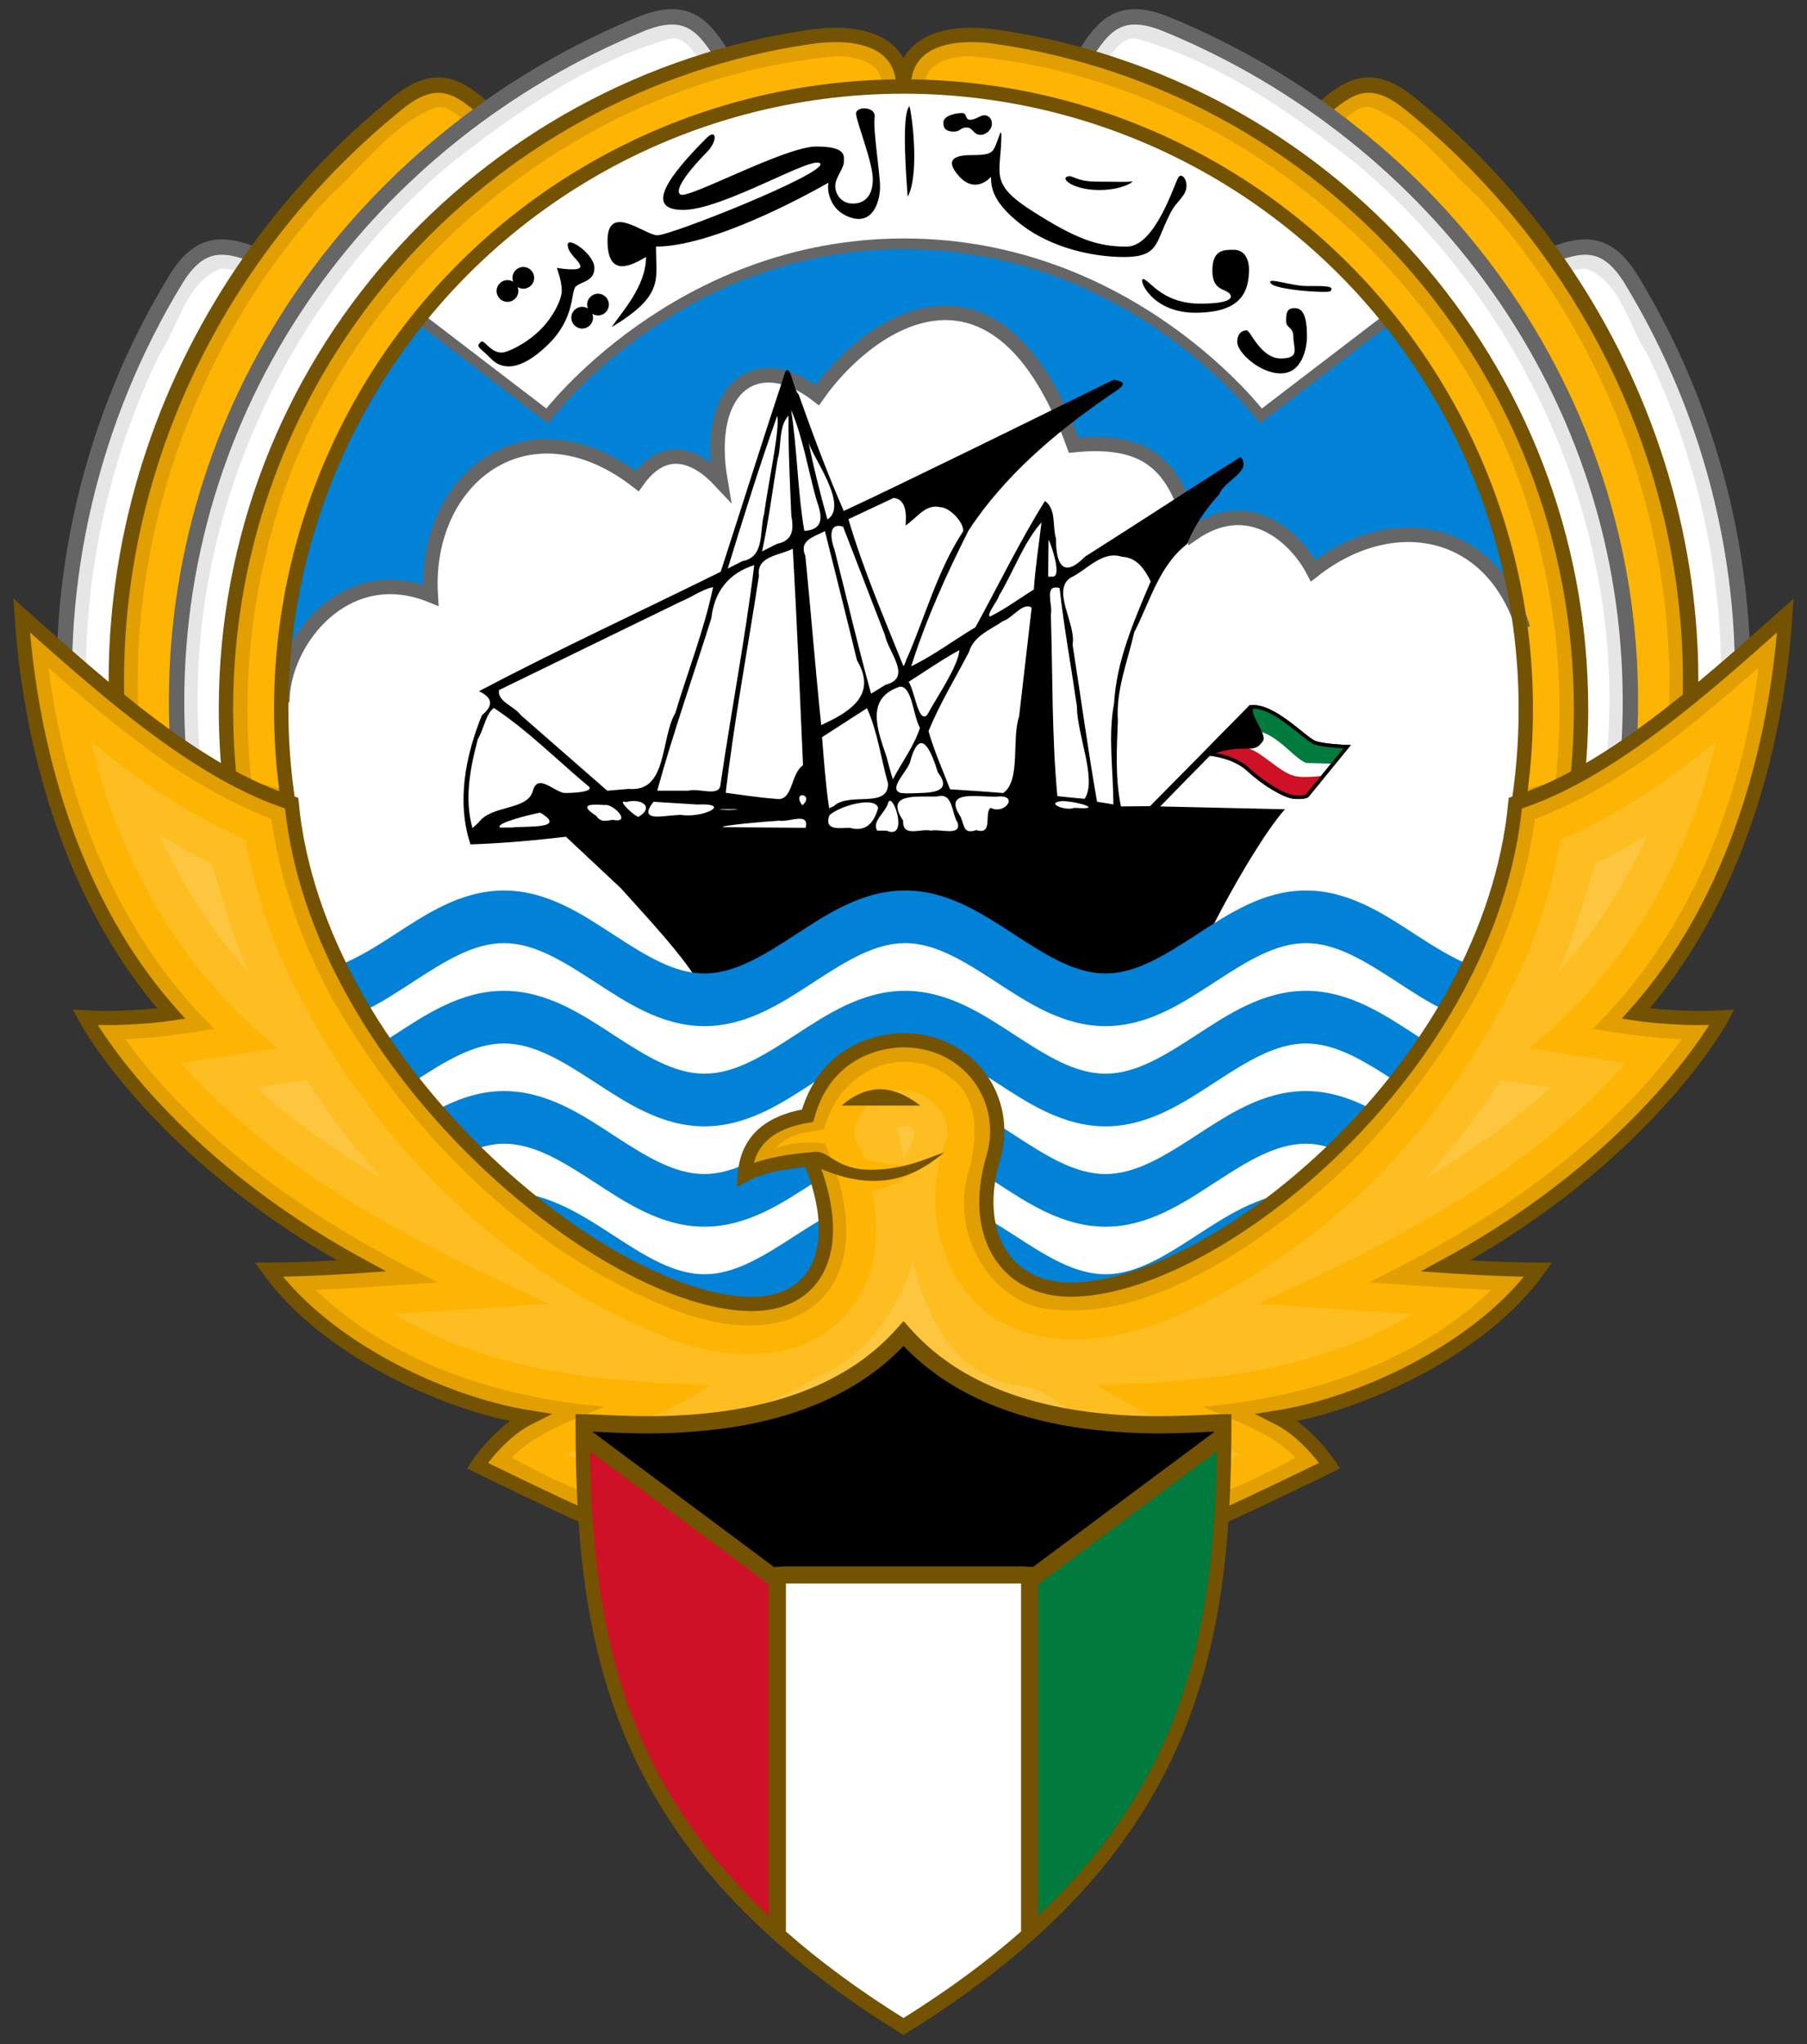
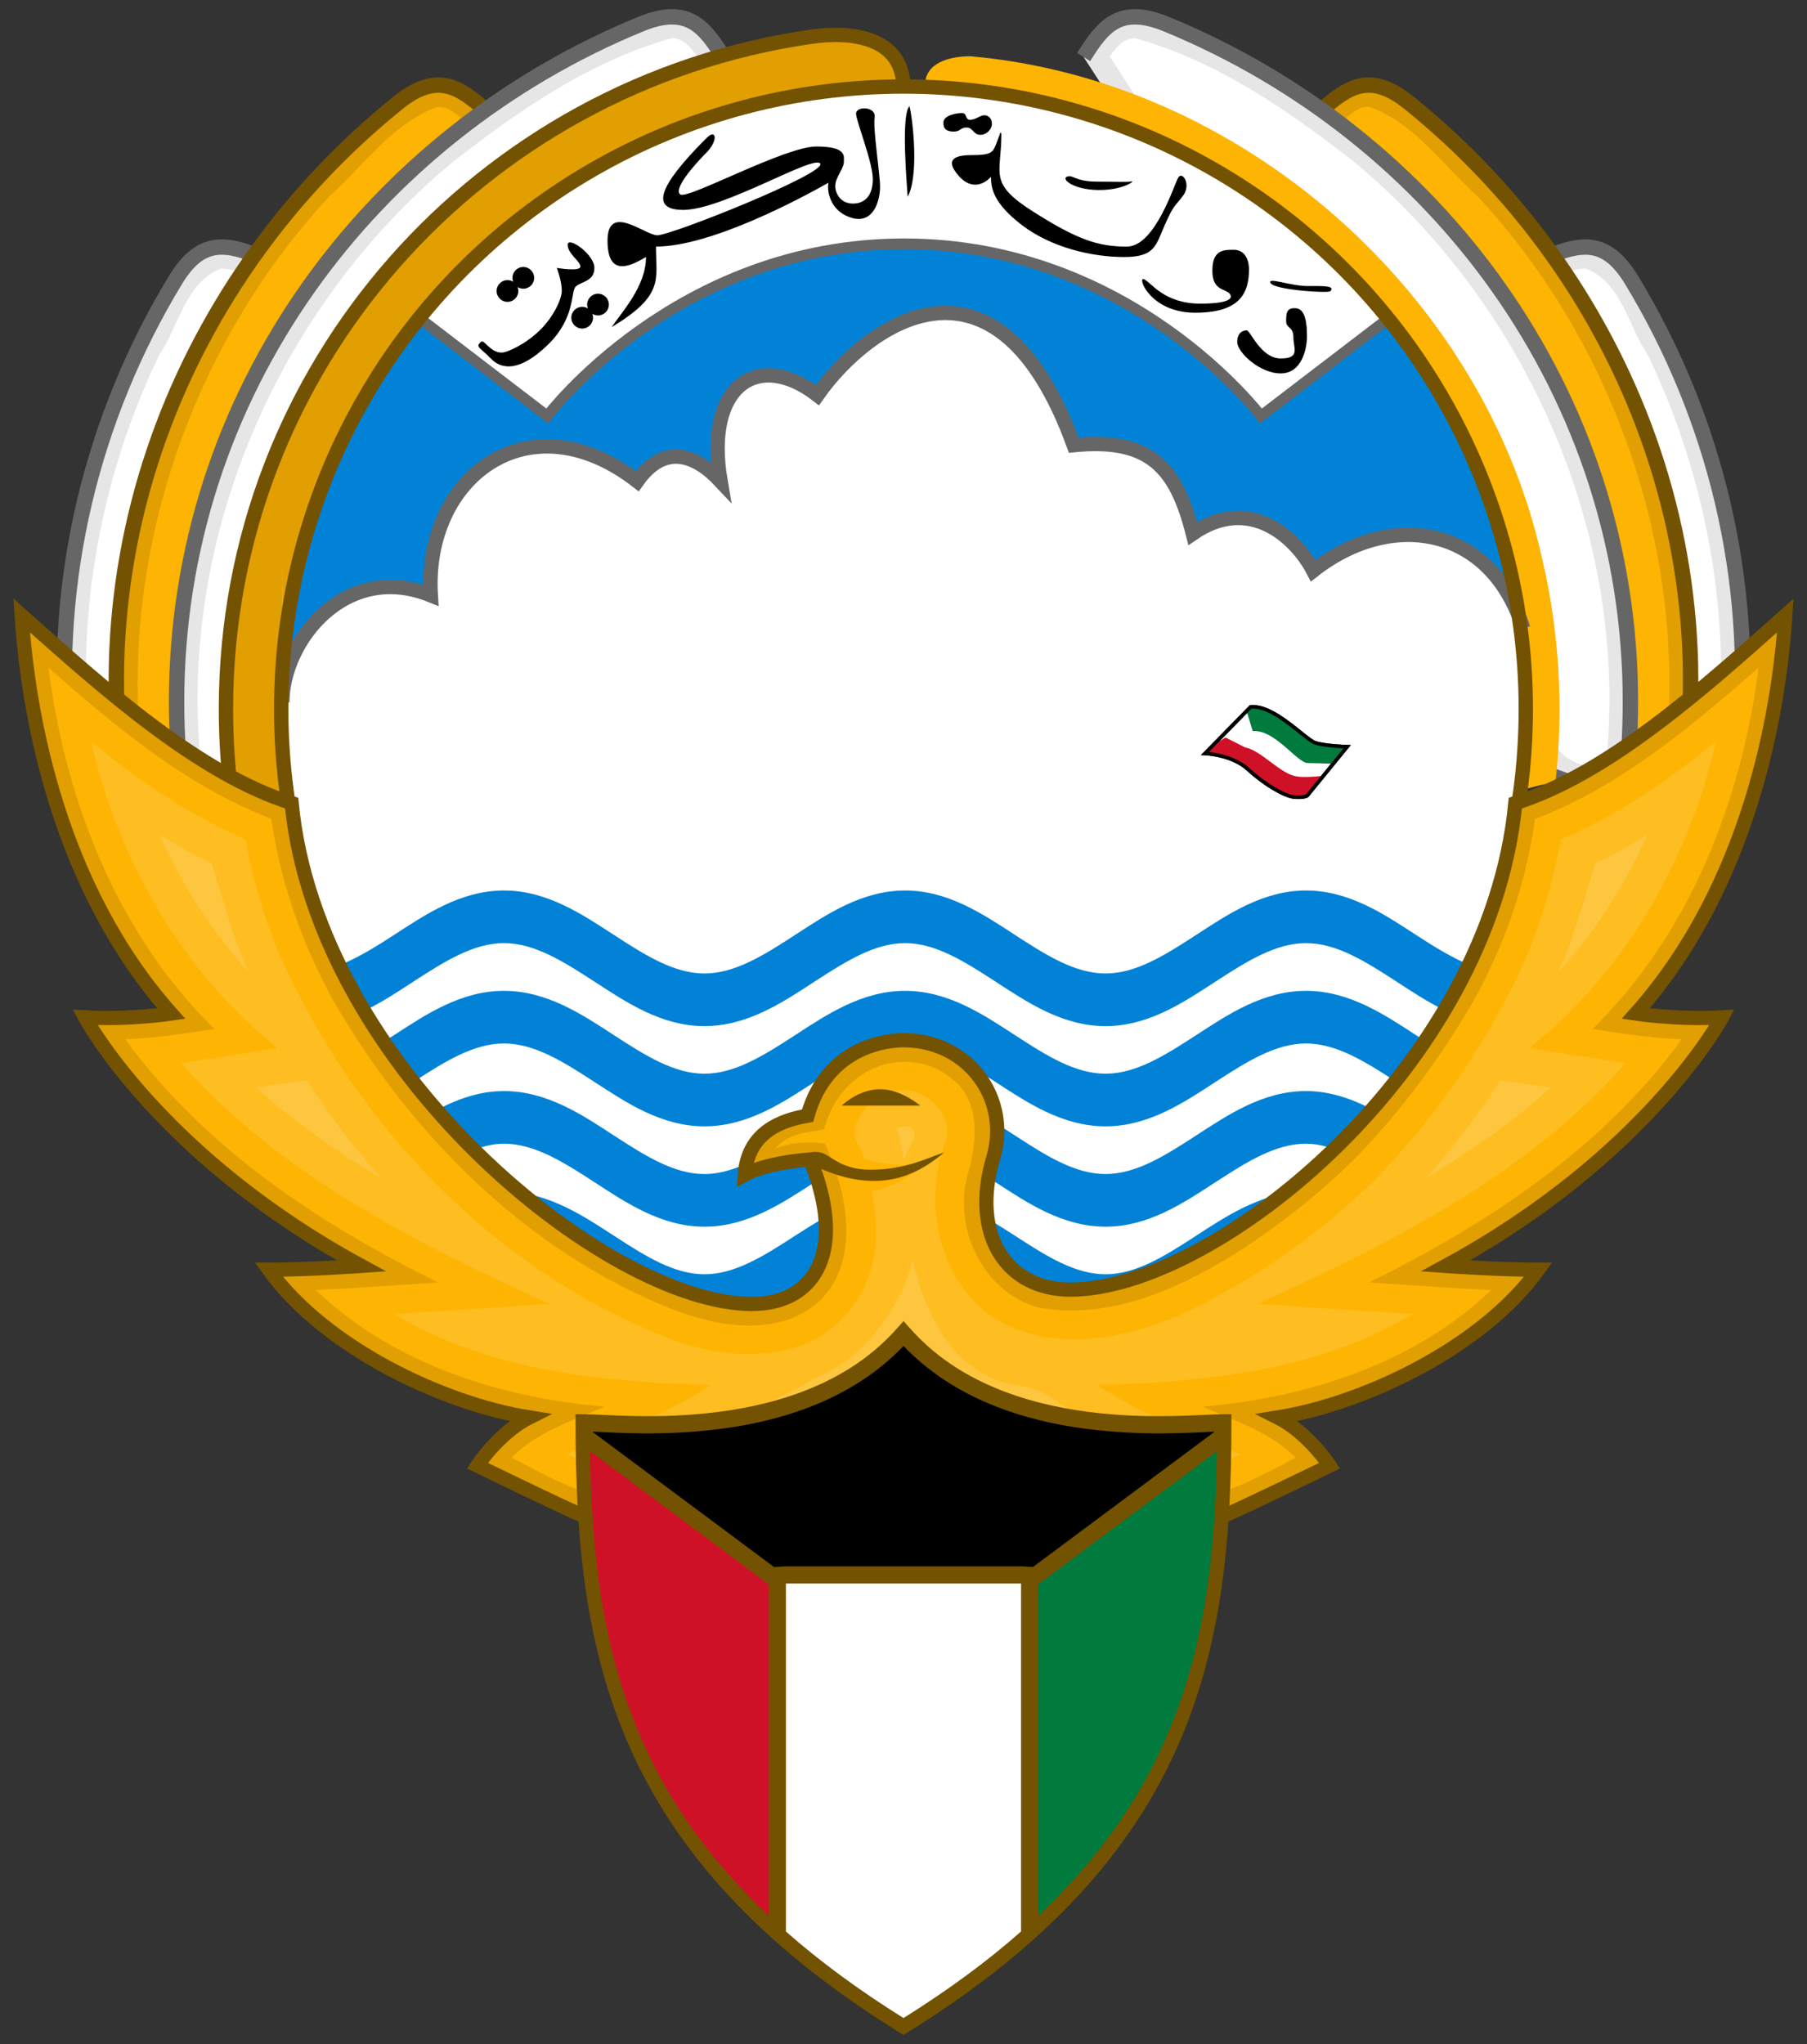
<svg xmlns="http://www.w3.org/2000/svg" xmlns:ns1="http://sodipodi.sourceforge.net/DTD/sodipodi-0.dtd" xmlns:ns2="http://www.inkscape.org/namespaces/inkscape" width="504" height="570" id="svg3354" ns1:version="0.32" ns2:version="0.92.1 r15371" version="1.0" ns1:docname="Coat_of_arms_of_Kuwait.html" ns2:output_extension="org.inkscape.output.svg.inkscape">
  <rect width="100%" height="100%" fill="#333333" stroke="none" />
  <defs id="defs3356">
    <ns2:perspective ns1:type="inkscape:persp3d" ns2:vp_x="0 : 285 : 1" ns2:vp_y="0 : 1000 : 0" ns2:vp_z="504 : 285 : 1" ns2:persp3d-origin="252 : 190 : 1" id="perspective47" />
  </defs>
  <ns1:namedview id="base" pagecolor="#ffffff" bordercolor="#666666" borderopacity="1.0" gridtolerance="10000" guidetolerance="10" objecttolerance="10" ns2:pageopacity="0.0" ns2:pageshadow="2" ns2:zoom="0.5" ns2:cx="-22.590101" ns2:cy="568.73229" ns2:document-units="px" ns2:current-layer="layer1" showgrid="false" showguides="false" ns2:guide-bbox="true" ns2:window-width="1256" ns2:window-height="962" ns2:window-x="651" ns2:window-y="10" ns2:window-maximized="0" ns2:snap-intersection-paths="true" ns2:snap-global="false" />
  <g ns2:label="Layer 1" ns2:groupmode="layer" id="layer1" transform="translate(-211.951,-80.62)">
    <g ns2:label="White patches" id="layer2" ns2:groupmode="layer" transform="translate(-968.127,206.15)" />
    <g id="g2445" transform="translate(-1028.922,202.536)" />
    <path ns1:type="arc" id="path5218" style="fill:#000000;stroke:none" ns1:cx="-684.07068" ns1:cy="116.14146" ns1:rx="1.5" ns1:ry="1.5" d="m -682.571,116.141 a 1.5,1.5 0 0 1 -1.5,1.5 1.5,1.5 0 0 1 -1.5,-1.5 1.5,1.5 0 0 1 1.5,-1.5 1.5,1.5 0 0 1 1.5,1.5 z" />
    <g id="g1567" transform="translate(9.2671456e-7,-0.015)">
      <g transform="translate(0.683,2.066)" id="g1381">
        <g transform="translate(-2.5926715e-5)" id="g1013">
          <g id="g985" transform="matrix(-1,0,0,1,926.535,0)">
            <g id="g965">
              <path ns1:nodetypes="csc" id="path961" d="m 284.212,150.326 c -9.4,-3.715 -16.684,-5.76 -24.01,6.311 -23.465,38.663 -34.145,83.767 -30.175,128.108 l 28.709,-12.051" style="opacity:1;fill:#e6e6e6;fill-opacity:1;fill-rule:nonzero;stroke:#666666;stroke-width:4.288;stroke-linecap:butt;stroke-linejoin:round;stroke-miterlimit:4;stroke-dashoffset:0;stroke-opacity:1" ns2:connector-curvature="0" />
              <path ns2:connector-curvature="0" id="path963" d="m 272.879,153.465 c -9.97,3.982 -11.724,16.035 -17.221,24.117 -14.634,30.299 -21.853,64.682 -20.215,98.385 5.828,-3.065 13.638,-4.498 18.259,-8.557 7.782,-37.756 15.895,-75.443 23.442,-113.247 -1.382,-0.414 -2.815,-0.738 -4.266,-0.697 z" style="opacity:1;fill:#ffffff;fill-opacity:1;fill-rule:nonzero;stroke:none;stroke-width:4.288;stroke-linecap:butt;stroke-linejoin:round;stroke-miterlimit:4;stroke-dashoffset:0;stroke-opacity:1" />
            </g>
            <g id="g971">
              <path style="opacity:1;fill:#e19f01;fill-opacity:1;fill-rule:nonzero;stroke:#735201;stroke-width:4.288;stroke-linecap:butt;stroke-linejoin:round;stroke-miterlimit:4;stroke-dashoffset:0;stroke-opacity:1" d="m 346.957,109.492 c -7.579,-6.688 -13.734,-11.086 -24.725,-2.222 -63.222,50.983 -94.723,135.511 -70.174,218.015 l 20.965,-23.662" id="path967" ns1:nodetypes="csc" ns2:connector-curvature="0" />
              <path ns2:connector-curvature="0" id="path969" d="m 332.787,108.547 c -12.362,4.706 -20.107,16.261 -29.678,24.785 -43.927,47.347 -63.865,116.853 -48.111,179.777 5.605,-6.891 12.64,-12.828 15.605,-21.533 22.639,-60.245 46.436,-120.083 69.092,-180.338 -1.948,-1.443 -4.354,-3.47 -6.908,-2.691 z" style="opacity:1;fill:#feb402;fill-opacity:1;fill-rule:nonzero;stroke:none;stroke-width:4.288;stroke-linecap:butt;stroke-linejoin:round;stroke-miterlimit:4;stroke-dashoffset:0;stroke-opacity:1" />
            </g>
            <g id="g977">
              <path ns1:nodetypes="cssc" id="path973" d="M 413.022,94.48 C 407.665,85.909 403.02,79.938 389.957,85.299 314.821,116.134 260.521,188.169 260.521,274.248 c 0,9.455 0.648,18.76 1.902,27.872 v 0 l 20.956,-7.639" style="opacity:1;fill:#e6e6e6;fill-opacity:1;fill-rule:nonzero;stroke:#666666;stroke-width:4.288;stroke-linecap:butt;stroke-linejoin:round;stroke-miterlimit:4;stroke-dashoffset:0;stroke-opacity:1" ns2:connector-curvature="0" />
              <path ns2:connector-curvature="0" id="path975" d="m 398.625,89.229 c -22.907,6.413 -42.924,20.272 -61.503,34.867 -47.96,39.976 -75.869,103.667 -69.964,165.998 -1.17,5.367 3.093,2.691 6.064,1.853 8.538,-1.531 10.904,-10.704 15.517,-16.766 38.905,-60.3 78.548,-120.609 116.991,-180.904 -1.7,-2.343 -3.901,-5.176 -7.105,-5.049 z" style="opacity:1;fill:#ffffff;fill-opacity:1;fill-rule:nonzero;stroke:none;stroke-width:4.288;stroke-linecap:butt;stroke-linejoin:round;stroke-miterlimit:4;stroke-dashoffset:0;stroke-opacity:1" />
            </g>
            <g id="g983">
-               <path transform="translate(749.233,76.334)" style="opacity:1;fill:#e19f01;fill-opacity:1;fill-rule:nonzero;stroke:#735201;stroke-width:4;stroke-linecap:butt;stroke-linejoin:round;stroke-miterlimit:4;stroke-dashoffset:0;stroke-opacity:1" d="m -285.966,26.896 c 0,-14.286 -14.264,-16.07 -25.775,-14.415 -92.065,13.232 -163.203,91.826 -163.203,187.451 0,8.819 0.604,17.498 1.774,25.997 v 0 l 23.03,3.645" id="path979" ns1:nodetypes="cssc" ns2:connector-curvature="0" />
              <path ns2:connector-curvature="0" id="path981" d="m 444.545,94.262 c -75.399,6.628 -142.667,65.669 -159.266,139.475 -4.942,20.762 -6.21,42.259 -3.814,63.31 5.482,-0.482 13.276,5.058 17.027,0.065 52.893,-65.325 105.845,-130.6 158.688,-195.966 -0.877,-5.658 -7.898,-6.923 -12.635,-6.885 z" style="opacity:1;fill:#feb402;fill-opacity:1;fill-rule:nonzero;stroke:none;stroke-width:4;stroke-linecap:butt;stroke-linejoin:round;stroke-miterlimit:4;stroke-dashoffset:0;stroke-opacity:1" />
            </g>
          </g>
          <g id="g959">
            <g id="g919">
              <path ns2:connector-curvature="0" style="opacity:1;fill:#e6e6e6;fill-opacity:1;fill-rule:nonzero;stroke:#666666;stroke-width:4.288;stroke-linecap:butt;stroke-linejoin:round;stroke-miterlimit:4;stroke-dashoffset:0;stroke-opacity:1" d="m 284.212,150.326 c -9.4,-3.715 -16.684,-5.76 -24.01,6.311 -23.465,38.663 -34.145,83.767 -30.175,128.108 l 28.709,-12.051" id="path5325" ns1:nodetypes="csc" />
              <path style="opacity:1;fill:#ffffff;fill-opacity:1;fill-rule:nonzero;stroke:none;stroke-width:4.288;stroke-linecap:butt;stroke-linejoin:round;stroke-miterlimit:4;stroke-dashoffset:0;stroke-opacity:1" d="m 272.879,153.465 c -9.97,3.982 -11.724,16.035 -17.221,24.117 -14.634,30.299 -21.853,64.682 -20.215,98.385 5.828,-3.065 13.638,-4.498 18.259,-8.557 7.782,-37.756 15.895,-75.443 23.442,-113.247 -1.382,-0.414 -2.815,-0.738 -4.266,-0.697 z" id="path853" ns2:connector-curvature="0" />
            </g>
            <g id="g923">
              <path ns2:connector-curvature="0" ns1:nodetypes="csc" id="path5323" d="m 346.957,109.492 c -7.579,-6.688 -13.734,-11.086 -24.725,-2.222 -63.222,50.983 -94.723,135.511 -70.174,218.015 l 20.965,-23.662" style="opacity:1;fill:#e19f01;fill-opacity:1;fill-rule:nonzero;stroke:#735201;stroke-width:4.288;stroke-linecap:butt;stroke-linejoin:round;stroke-miterlimit:4;stroke-dashoffset:0;stroke-opacity:1" />
              <path style="opacity:1;fill:#feb402;fill-opacity:1;fill-rule:nonzero;stroke:none;stroke-width:4.288;stroke-linecap:butt;stroke-linejoin:round;stroke-miterlimit:4;stroke-dashoffset:0;stroke-opacity:1" d="m 332.787,108.547 c -12.362,4.706 -20.107,16.261 -29.678,24.785 -43.927,47.347 -63.865,116.853 -48.111,179.777 5.605,-6.891 12.64,-12.828 15.605,-21.533 22.639,-60.245 46.436,-120.083 69.092,-180.338 -1.948,-1.443 -4.354,-3.47 -6.908,-2.691 z" id="path855" ns2:connector-curvature="0" />
            </g>
            <g id="g927">
              <path ns2:connector-curvature="0" style="opacity:1;fill:#e6e6e6;fill-opacity:1;fill-rule:nonzero;stroke:#666666;stroke-width:4.288;stroke-linecap:butt;stroke-linejoin:round;stroke-miterlimit:4;stroke-dashoffset:0;stroke-opacity:1" d="M 413.022,94.48 C 407.665,85.909 403.02,79.938 389.957,85.299 314.821,116.134 260.521,188.169 260.521,274.248 c 0,9.455 0.648,18.76 1.902,27.872 v 0 l 20.956,-7.639" id="path5321" ns1:nodetypes="cssc" />
              <path style="opacity:1;fill:#ffffff;fill-opacity:1;fill-rule:nonzero;stroke:none;stroke-width:4.288;stroke-linecap:butt;stroke-linejoin:round;stroke-miterlimit:4;stroke-dashoffset:0;stroke-opacity:1" d="m 398.625,89.229 c -22.907,6.413 -42.924,20.272 -61.503,34.867 -47.96,39.976 -75.869,103.667 -69.964,165.998 -1.17,5.367 3.093,2.691 6.064,1.853 8.538,-1.531 10.904,-10.704 15.517,-16.766 38.905,-60.3 78.548,-120.609 116.991,-180.904 -1.7,-2.343 -3.901,-5.176 -7.105,-5.049 z" id="path857" ns2:connector-curvature="0" />
            </g>
            <g id="g931">
              <path ns2:connector-curvature="0" ns1:nodetypes="cssc" id="path5312" d="m -285.966,26.896 c 0,-14.286 -14.264,-16.07 -25.775,-14.415 -92.065,13.232 -163.203,91.826 -163.203,187.451 0,8.819 0.604,17.498 1.774,25.997 v 0 l 23.03,3.645" style="opacity:1;fill:#e19f01;fill-opacity:1;fill-rule:nonzero;stroke:#735201;stroke-width:4;stroke-linecap:butt;stroke-linejoin:round;stroke-miterlimit:4;stroke-dashoffset:0;stroke-opacity:1" transform="translate(749.233,76.334)" />
-               <path style="opacity:1;fill:#feb402;fill-opacity:1;fill-rule:nonzero;stroke:none;stroke-width:4;stroke-linecap:butt;stroke-linejoin:round;stroke-miterlimit:4;stroke-dashoffset:0;stroke-opacity:1" d="m 444.545,94.262 c -75.399,6.628 -142.667,65.669 -159.266,139.475 -4.942,20.762 -6.21,42.259 -3.814,63.31 5.482,-0.482 13.276,5.058 17.027,0.065 52.893,-65.325 105.845,-130.6 158.688,-195.966 -0.877,-5.658 -7.898,-6.923 -12.635,-6.885 z" id="path859" ns2:connector-curvature="0" />
            </g>
          </g>
        </g>
        <g transform="translate(-0.251)" id="g1313">
          <g id="g1214" transform="translate(0.419)">
            <g id="g1183">
              <path id="path5297" d="m 464.363,102.682 c -94.283,0 -170.949,75.361 -173.375,169.062 0.13,-1.318 0.183,-2.63 0.5,-3.969 0.529,-2.233 1.299,-4.481 2.312,-6.656 1.014,-2.176 2.266,-4.276 3.719,-6.25 1.452,-1.974 3.123,-3.81 4.969,-5.438 1.846,-1.628 3.868,-3.05 6.062,-4.188 1.097,-0.569 2.231,-1.05 3.406,-1.469 1.176,-0.419 2.408,-0.78 3.656,-1.031 1.249,-0.251 2.528,-0.403 3.844,-0.469 1.316,-0.066 2.654,-0.044 4.031,0.094 1.377,0.138 2.785,0.39 4.219,0.75 1.433,0.36 2.891,0.838 4.375,1.438 -0.126,-2.052 -0.142,-4.069 -0.031,-6.031 0.111,-1.962 0.354,-3.863 0.688,-5.719 0.333,-1.855 0.771,-3.644 1.312,-5.375 0.541,-1.731 1.172,-3.411 1.906,-5 0.734,-1.589 1.557,-3.101 2.469,-4.531 0.912,-1.43 1.925,-2.778 3,-4.031 1.075,-1.254 2.214,-2.409 3.438,-3.469 1.224,-1.06 2.518,-2.027 3.875,-2.875 1.357,-0.848 2.805,-1.599 4.281,-2.219 1.476,-0.62 2.982,-1.095 4.562,-1.469 1.58,-0.374 3.237,-0.64 4.906,-0.75 1.67,-0.11 3.35,-0.077 5.094,0.094 1.744,0.171 3.54,0.5 5.344,0.969 1.804,0.469 3.62,1.091 5.469,1.875 1.849,0.784 3.715,1.726 5.594,2.844 1.879,1.117 3.793,2.407 5.688,3.875 0.915,-1.294 1.831,-2.406 2.781,-3.312 0.95,-0.907 1.932,-1.608 2.906,-2.156 0.975,-0.548 1.948,-0.936 2.938,-1.156 0.989,-0.22 1.974,-0.266 2.969,-0.188 0.994,0.079 2.011,0.277 3,0.625 0.989,0.348 1.963,0.818 2.938,1.406 0.975,0.588 1.925,1.296 2.875,2.094 0.95,0.798 1.897,1.709 2.812,2.688 -0.568,-3.315 -0.817,-6.392 -0.812,-9.188 0.005,-2.796 0.272,-5.313 0.781,-7.562 0.509,-2.249 1.243,-4.231 2.188,-5.906 0.472,-0.838 0.995,-1.592 1.562,-2.281 0.568,-0.689 1.189,-1.307 1.844,-1.844 0.655,-0.537 1.36,-0.994 2.094,-1.375 0.734,-0.381 1.478,-0.684 2.281,-0.906 0.803,-0.222 1.666,-0.347 2.531,-0.406 0.865,-0.059 1.739,-0.044 2.656,0.062 1.835,0.213 3.756,0.759 5.75,1.656 1.994,0.898 4.073,2.14 6.156,3.75 1.799,-2.557 3.918,-5.174 6.312,-7.688 2.395,-2.513 5.055,-4.935 7.906,-7.062 1.426,-1.064 2.892,-2.034 4.406,-2.938 1.514,-0.903 3.072,-1.738 4.656,-2.438 1.585,-0.7 3.206,-1.265 4.844,-1.719 1.638,-0.454 3.294,-0.772 4.969,-0.938 1.674,-0.165 3.369,-0.197 5.062,-0.031 1.693,0.166 3.399,0.522 5.094,1.062 1.695,0.54 3.384,1.261 5.062,2.219 1.679,0.957 3.354,2.145 5,3.562 1.646,1.417 3.249,3.081 4.844,5 1.595,1.919 3.16,4.098 4.688,6.562 1.527,2.465 3.027,5.198 4.469,8.25 1.442,3.052 2.817,6.411 4.156,10.094 2.679,-0.268 5.151,-0.346 7.406,-0.281 2.255,0.065 4.31,0.294 6.188,0.688 1.878,0.393 3.579,0.938 5.125,1.656 1.546,0.718 2.926,1.587 4.188,2.625 1.261,1.038 2.416,2.24 3.438,3.594 1.022,1.354 1.921,2.866 2.75,4.531 0.829,1.666 1.569,3.495 2.25,5.469 0.681,1.973 1.295,4.098 1.875,6.375 2.009,-1.384 3.976,-2.393 5.875,-3.094 1.899,-0.7 3.731,-1.096 5.5,-1.219 1.769,-0.123 3.474,0.026 5.094,0.375 1.62,0.349 3.174,0.911 4.625,1.625 1.451,0.714 2.8,1.589 4.062,2.562 1.263,0.974 2.414,2.029 3.469,3.156 1.055,1.127 2.016,2.325 2.844,3.5 0.827,1.175 1.545,2.321 2.125,3.438 2.723,-2.143 5.515,-3.948 8.375,-5.406 2.86,-1.458 5.787,-2.547 8.688,-3.312 1.45,-0.383 2.902,-0.699 4.344,-0.906 1.442,-0.208 2.859,-0.312 4.281,-0.344 1.422,-0.032 2.829,0.011 4.219,0.156 1.39,0.145 2.779,0.395 4.125,0.719 1.346,0.323 2.648,0.716 3.938,1.219 1.29,0.502 2.56,1.099 3.781,1.781 1.221,0.683 2.39,1.449 3.531,2.312 1.141,0.864 2.264,1.829 3.312,2.875 1.048,1.046 2.025,2.177 2.969,3.406 0.944,1.229 1.829,2.555 2.656,3.969 0.827,1.414 1.614,2.932 2.312,4.531 0.495,1.133 0.887,2.367 1.312,3.594 -11.724,-84.439 -84.039,-149.594 -171.688,-149.594 z" style="opacity:1;fill:#0182d6;fill-opacity:1;fill-rule:nonzero;stroke:none;stroke-width:4;stroke-linecap:butt;stroke-linejoin:round;stroke-miterlimit:4;stroke-dasharray:none;stroke-dashoffset:0;stroke-opacity:1" ns2:connector-curvature="0" />
              <g id="g1177">
                <path id="path5175" style="fill:#ffffff;fill-rule:evenodd;stroke:none;stroke-width:4;stroke-linecap:butt;stroke-linejoin:miter;stroke-miterlimit:4;stroke-dasharray:none;stroke-opacity:1" d="m 635.789,253.754 c 0.957,7.373 1.302,14.879 1.302,22.512 0,95.811 -77.76,173.571 -173.571,173.571 -95.811,0 -173.571,-77.76 -173.571,-173.571 0,-95.811 -0.097,15.294 -0.097,-1.879 0,-17.173 17.665,-39.427 41.404,-29.83 -2.02,-32.83 27.274,-55.306 57.579,-31.82 7.324,-10.354 15.91,-7.829 23.234,0 -4.546,-26.517 10.354,-36.871 27.022,-23.991 14.395,-20.456 50.063,-44.98 71.492,13.948 21.429,-2.143 28.571,6.429 33.214,24.643 16.071,-11.071 28.929,1.429 33.571,10.357 21.786,-17.143 49.494,-12.512 58.423,16.06 z" ns1:nodetypes="ccssccccccccc" ns2:connector-curvature="0" />
                <path style="fill:none;fill-rule:evenodd;stroke:#666666;stroke-width:4;stroke-linecap:butt;stroke-linejoin:miter;stroke-miterlimit:4;stroke-dasharray:none;stroke-opacity:1" d="m 289.851,274.387 c 0,-17.173 17.665,-39.427 41.404,-29.83 -2.02,-32.83 27.274,-55.306 57.579,-31.82 7.324,-10.354 15.91,-7.829 23.234,0 -4.546,-26.517 10.354,-36.871 27.022,-23.991 14.395,-20.456 50.063,-44.98 71.492,13.948 21.429,-2.143 28.571,6.429 33.214,24.643 16.071,-11.071 28.929,1.429 33.571,10.357 21.786,-17.143 49.643,-12.5 58.571,16.071" id="path5171" ns1:nodetypes="ccccccccc" ns2:connector-curvature="0" />
              </g>
            </g>
            <g id="g1063">
              <g id="g1021">
                <g id="g5165" transform="translate(732.838,-0.826)">
                  <path style="fill:#ffffff;fill-rule:evenodd;stroke:#000000;stroke-width:1px;stroke-linecap:butt;stroke-linejoin:miter;stroke-opacity:1" d="m -384.911,195.914 c 6.518,-0.804 15.268,9.107 18.125,10 2.857,0.893 8.839,1.071 8.839,1.071 l -11.161,13.661 c 0,0 -0.982,0.625 -3.661,0.357 -2.679,-0.268 -8.214,-3.482 -12.768,-7.679 -4.554,-4.196 -12.054,-4.464 -12.054,-4.464 z" id="path5163" transform="translate(211.951,80.62)" ns2:connector-curvature="0" />
                  <path transform="translate(211.951,80.62)" id="path5151" d="m -384.281,195.875 c -0.208,0.005 -0.421,0.006 -0.625,0.031 l -1.094,1.125 1.719,5.594 c 6.161,-0.536 12.397,8.906 15.344,8.906 1.293,0 4.26,0.091 7.156,0.188 L -357.938,207 c 0,0 -5.987,-0.201 -8.844,-1.094 -2.768,-0.865 -11.058,-10.18 -17.5,-10.031 z" style="fill:#007a3d;fill-opacity:1;fill-rule:evenodd;stroke:none;stroke-width:1px;stroke-linecap:butt;stroke-linejoin:miter;stroke-opacity:1" ns2:connector-curvature="0" />
                  <path id="path5156" transform="translate(211.951,80.62)" d="m -391.875,204.406 -3.406,2.125 -2.312,2.344 c 0,0 7.509,0.241 12.062,4.438 4.554,4.196 10.071,7.42 12.75,7.688 2.679,0.268 3.688,-0.344 3.688,-0.344 l 4.531,-5.562 c -2.92,0.313 -5.958,0.501 -7.844,0.094 -4.554,-0.982 -9.478,-7.138 -14.031,-8.031 z" style="fill:#ce1126;fill-opacity:1;fill-rule:evenodd;stroke:none;stroke-width:1px;stroke-linecap:butt;stroke-linejoin:miter;stroke-opacity:1" ns2:connector-curvature="0" />
                  <path transform="translate(211.951,80.62)" id="path5149" d="m -384.911,195.914 c 6.518,-0.804 15.268,9.107 18.125,10 2.857,0.893 8.839,1.071 8.839,1.071 l -11.161,13.661 c 0,0 -0.982,0.625 -3.661,0.357 -2.679,-0.268 -8.214,-3.482 -12.768,-7.679 -4.554,-4.196 -12.054,-4.464 -12.054,-4.464 z" style="fill:none;fill-rule:evenodd;stroke:#000000;stroke-width:1px;stroke-linecap:butt;stroke-linejoin:miter;stroke-opacity:1" ns2:connector-curvature="0" />
                </g>
-                 <path ns2:connector-curvature="0" style="fill:#000000;fill-opacity:1;fill-rule:nonzero;stroke:none;stroke-width:1;stroke-linecap:butt;stroke-linejoin:round;stroke-miterlimit:4;stroke-dashoffset:0;stroke-opacity:1" d="m 475.732,206.987 c 15.363,-7.458 30.646,-14.998 45.951,-22.535 5.682,0.776 0.674,2.97 -1.808,4.828 -14.722,10.165 -28.714,22.109 -38.6,37.154 -6.192,12.245 -11.88,24.813 -16.024,37.908 6.285,-3.013 11.904,-7.31 17.908,-10.874 6.453,-11.74 12.292,-23.859 19.393,-35.212 3.261,2.343 2.007,6.978 3.074,10.435 -0.021,7.037 1.902,11.406 8.13,5.072 14.52,-9.177 28.871,-18.615 43.382,-27.807 3.392,4.081 -4.731,6.706 -5.916,10.375 -3.805,4.137 -6.935,8.728 -9.043,13.948 -7.813,6.002 -10.363,16.127 -14.719,24.59 -1.869,8.168 -5.149,16.136 -4.568,24.653 -0.318,7.998 -0.771,16.002 0.86,23.898 l 8.112,-0.07 27.776,-28.121 c 0,0 0.438,0.275 1.748,0.714 -3.118,0.096 3.193,7.249 2.044,9.105 -2.352,3.796 -4.405,1.261 -10.984,2.886 -2.04,0.504 -2.908,0.814 -3.752,1.22 0,0 -9.276,9.421 -13.999,14.267 0,0 23.7,0.531 34.784,0.796 -8.282,9.369 -23.202,36.865 -27.406,48.698 -42.518,7.035 -88.411,-0.05 -135.367,0.997 -3.932,-7.851 -16.693,-21.195 -22.473,-27.717 -5.095,-4.773 -10.19,-9.545 -15.285,-14.318 -8.841,1.022 -17.731,1.844 -26.625,2.128 -3.952,-11.87 -1.367,-24.769 3.19,-36.016 3.29,-2.694 2.991,-4.923 -0.826,-6.695 22.134,-11.654 44.965,-22.191 67.427,-33.307 6.053,-18.594 11.901,-37.363 18.056,-55.857 1.491,-2.183 2.101,5.003 3.688,6.418 3.875,10.931 7.944,21.907 12.578,32.493 9.826,-4.551 19.539,-9.349 29.292,-14.056 m -17.332,103.2 c 6.5,2.793 1.488,-11.715 0.358,-7.602 -0.67,2.531 -4.622,5.096 -2.964,7.602 z m 12.406,0 c 2.254,-0.606 8.597,1.703 7.379,-2.253 -1.715,-2.67 -1.251,-8.517 -5.637,-7.292 -5.158,0.229 -14.969,-1.283 -9.553,6.712 -0.243,4.898 4.83,2.114 7.811,2.833 z m 12.626,-0.155 c 4.855,1.474 2.036,-4.846 3.973,-6.212 3.812,1.967 7.692,-3.222 2.639,-3.184 -5.137,0.541 -16.472,-2.48 -10.989,5.719 1.107,2.663 0.76,4.837 4.378,3.677 z m -138.862,-2.096 c 3.626,-5.012 13.416,-3.279 15.119,-8.706 1.273,-5.142 5.691,-0.137 8.68,0.431 1.626,0.088 9.532,-0.164 6.548,-2.132 -8.638,-7.215 -16.696,-15.365 -26.039,-21.546 -2.231,1.433 -2.855,6.043 -4.492,8.649 -2.149,8.046 -3.811,16.648 -1.505,24.845 0.563,-0.514 1.126,-1.028 1.689,-1.542 z m 9.25,1.368 c 3.614,-0.479 15.862,0.56 7.953,-4.145 -3.229,0.611 -12.737,2.991 -11.197,4.167 1.081,-0.008 2.162,-0.015 3.243,-0.023 z m 69.843,-0.012 c 4.046,0.033 8.092,0.066 12.138,0.099 1.174,-4.557 -4.777,-1.467 -7.357,-1.996 -3.833,0.238 -15.983,1.281 -15.785,1.807 l 11.003,0.09 z m 24.434,0.099 c 4.522,1.239 6.757,-1.36 7.926,-5.504 -0.716,-3.489 -10.991,-0.549 -13.615,2.048 -1.507,4.331 2.865,3.478 5.689,3.456 z m -66.117,-2.226 c 5.522,1.116 0.222,-4.614 -2.282,-4.131 -4.206,-0.311 -7.134,-0.132 -2.303,3.022 1.264,1.858 2.657,1.385 4.585,1.109 z m 7.398,-0.958 c 4.343,-2.696 0.401,-5.213 -3.655,-3.98 -3.266,-1.196 3.359,4.982 3.655,3.98 z m 11.601,-0.43 c 6.233,1.023 14.744,-3.352 4.486,-2.886 -4.03,-0.255 -8.06,-0.51 -12.09,-0.765 -4.453,5.682 2.579,3.914 6.01,3.751 0.531,-0.033 1.063,-0.067 1.594,-0.1 z m 13.332,-1.347 c 8.913,-0.35 -8.893,-0.272 0,0 z m 29.348,-1.073 c 4.212,-4.069 15.169,0.812 15.141,-6.286 -1.979,-6.985 -2.912,-14.461 -5.888,-21.031 -4.175,2.69 -8.35,5.381 -12.525,8.071 0.533,6.613 0.998,13.238 1.976,19.803 0.432,-0.186 0.864,-0.372 1.295,-0.558 z m 67.092,0.462 c 8.399,0.614 1.533,-1.682 -3.267,-1.899 -5.184,0.453 0.794,2.908 3.267,1.899 z m -75.746,-0.796 c 3.283,-3.096 -3.071,-4.155 -0.229,0 z m 86.627,-0.119 c 0.02,-9.443 -1.542,-18.891 0.206,-28.277 0.696,-11.934 5.607,-23.096 10.221,-33.977 -1.753,-3.349 -3.776,-6.621 -8.011,-6.838 -5.684,-1.785 -9.691,3.696 -14.415,5.872 -5.246,3.643 1.696,12.928 0.625,18.61 2.304,14.608 4.269,29.274 6.834,43.838 1.515,0.249 3.046,0.415 4.541,0.772 z m -94.068,-1.588 c 4.766,0.846 3.957,-6.956 7.511,-9.383 -0.885,-20.104 -1.699,-40.253 -2.845,-60.355 -3.64,1.882 -10.224,1.999 -9.451,7.539 -3.088,20.164 -6.882,40.263 -9.265,60.501 4.676,0.623 9.342,1.36 14.05,1.697 z m 86.038,-0.018 c 3.595,-5.196 -2.126,-17.8 -2.141,-25.849 -1.586,-10.972 -3.59,-21.908 -4.824,-32.917 -4.565,-1.217 -1.798,4.743 -2.433,7.373 0.517,16.881 0.253,33.819 1.809,50.644 2.527,0.267 5.054,0.547 7.588,0.748 z m -48.817,-1.517 c 4.828,-0.202 12.6,0.339 7.885,-5.893 -1.687,-5.485 -4.71,-13.17 -7.575,-3.466 -0.286,2.779 -6.652,8.078 -2.736,9.271 l 1.128,0.076 1.297,0.012 v 0 z m 26.086,-0.089 c 5.04,-3.314 2.327,-15.111 4.474,-21.333 1.18,-10.115 2.336,-20.232 3.505,-30.348 -2.349,-1.727 -5.394,2.972 -8.014,3.742 -3.594,2.507 -8.178,4.093 -9.51,8.701 -3.836,7.279 -8.111,14.363 -11.251,21.977 1.579,5.55 3.964,10.829 6.014,16.216 4.928,0.339 9.86,0.627 14.782,1.046 z m -104.419,-1.151 c 10.913,1.028 8.821,-14.033 13.008,-21.166 3.503,-11.668 8.062,-23.241 10.544,-35.087 -2.619,0.42 -6.248,2.921 -9.254,4.138 -16.814,8.182 -33.628,16.364 -50.441,24.546 -0.665,3.184 4.38,4.565 6.062,7.008 8.037,7.023 16.074,14.046 24.112,21.069 1.99,-0.169 3.98,-0.338 5.969,-0.507 z m 16.715,0.503 c 2.645,-0.828 8.434,1.751 8.853,-1.458 2.986,-20.504 6.918,-40.898 9.454,-61.447 -7.086,2.263 -11.113,7.255 -11.981,14.854 -5.029,16.007 -10.637,31.91 -15.081,48.051 z m 56.985,-3.184 c 2.453,-4.686 6.02,-9.484 7.54,-14.355 -1.921,-3.289 -2.126,-11.618 -5.59,-11.476 -9.589,3.169 -6.408,11.731 -3.745,19.49 0.591,2.114 1.068,4.268 1.794,6.341 z m -19.999,-15.123 c 8.176,-3.713 15.672,-8.448 9.97,-18.059 -2.895,-12.022 -5.949,-24.005 -8.93,-36.005 -3.119,1.594 -7.371,2.564 -5.456,6.926 1.556,15.7 2.793,31.495 4.415,47.138 z m 29.535,-2.786 c 3.011,-5.488 8.701,-13.711 9.004,-18.113 -4.889,2.672 -9.461,5.871 -14.162,8.852 1.722,2.467 2.652,11.625 5.158,9.261 z m -11.597,-8.436 c 7.627,-1.97 0.774,-9.055 -0.18,-13.889 -3.865,-10.078 -7.772,-20.139 -11.66,-30.207 -4.361,-1.326 -3.395,3.822 -2.398,6.401 3.4,13.391 6.516,26.864 10.209,40.173 1.343,-0.826 2.686,-1.653 4.029,-2.479 z m 6.059,-7.535 c 5.124,-11.804 8.47,-24.434 15.596,-35.275 0.266,-2.324 -3.623,-6.644 -6.402,-6.725 -4.182,-1.005 -6.554,3.135 -9.685,5.116 0.354,-2.998 0.197,-7.378 -3.311,-7.69 -4.203,1.975 -8.405,3.951 -12.608,5.926 4.069,13.823 9.844,27.315 15.239,40.724 0.267,0.846 0.923,-1.917 1.171,-2.076 z m 23.082,-11.489 c 4.289,-2.143 8.168,-5.013 12.222,-7.561 0.416,-6.262 1.416,-12.471 2.133,-18.704 -5.014,5.636 -7.791,13.725 -11.823,20.415 -0.401,1.527 -3.667,5.322 -2.532,5.851 z m 17.465,-11.143 c 3.028,0.117 -1.24,-11.207 -1.147,-10.178 -0.032,3.393 -0.064,6.785 -0.096,10.178 h 1.243 z m -86.532,-4.314 c 6.358,-1.157 4.705,-8.365 6.062,-13.164 1.048,-8.159 4.523,-23.787 3.643,-27.349 -4.97,14.065 -9.43,28.313 -13.782,42.579 1.359,-0.689 2.718,-1.377 4.077,-2.066 z m 9.694,-4.848 c 4.358,-0.822 4.7,-3.993 3.958,-7.798 -0.394,-9.305 -0.866,-18.614 -0.793,-27.93 -2.85,3.178 -1.855,8.187 -3.032,12.161 -1.407,8.571 -2.516,17.203 -4.337,25.697 1.401,-0.71 2.802,-1.42 4.203,-2.13 z m 7.583,-3.572 c 6.131,-0.484 4.701,-4.841 3.305,-8.943 -2.294,-8.271 -3.664,-17.013 -6.999,-24.824 1.748,11.156 1.815,22.832 3.694,33.767 z m 6.44,-3.184 c 6.213,-4.083 -4.682,-17.979 -5.331,-21.901 1.453,7.367 3.328,14.667 5.331,21.901 z" id="path5143" ns1:nodetypes="ccccccccccccccccccsscccccccccccccccccccccccccccccccccccccccccccccccccccccccccccccccccccccccccccccccccccccccccccccccccccccccccccccccccccccccccccccccccccccccccccccccccccccccccccccccccccccccccccccccccccccccc" />
              </g>
              <g id="g1041">
                <g id="g1027">
                  <path id="path4041" d="m 311.439,359.006 c 1.906,3.417 3.857,6.807 5.97,10.095 0.431,0.67 0.923,1.291 1.361,1.955 2.645,-1.581 5.198,-3.197 7.672,-4.807 8.886,-5.784 16.836,-10.704 25.211,-10.704 8.375,-10e-6 16.326,4.92 25.211,10.704 8.886,5.784 18.707,12.403 30.718,12.403 12.01,0 21.863,-6.619 30.748,-12.403 8.886,-5.784 16.836,-10.704 25.211,-10.704 8.375,-10e-6 16.295,4.92 25.18,10.704 8.886,5.784 18.707,12.403 30.718,12.403 12.01,0 21.832,-6.619 30.718,-12.403 8.886,-5.784 16.836,-10.704 25.211,-10.704 8.375,-10e-6 16.326,4.92 25.211,10.704 2.437,1.586 4.976,3.183 7.579,4.743 0.635,-0.964 1.331,-1.875 1.949,-2.852 1.89,-2.991 3.634,-6.086 5.352,-9.198 -3.043,-1.68 -6.112,-3.57 -9.342,-5.673 -8.886,-5.784 -18.738,-12.435 -30.748,-12.435 -12.01,0 -21.832,6.651 -30.718,12.435 -8.886,5.784 -16.836,10.704 -25.211,10.704 -8.375,1e-5 -16.295,-4.92 -25.18,-10.704 -8.886,-5.784 -18.707,-12.435 -30.718,-12.435 -12.01,0 -21.863,6.651 -30.748,12.435 -8.886,5.784 -16.836,10.704 -25.211,10.704 -8.375,1e-5 -16.295,-4.92 -25.18,-10.704 -8.886,-5.784 -18.738,-12.435 -30.748,-12.435 -12.01,0 -21.832,6.651 -30.718,12.435 -3.274,2.131 -6.415,4.043 -9.497,5.737 z" style="fill:#ffffff;fill-opacity:1;fill-rule:evenodd;stroke:#000000;stroke-width:0;stroke-linecap:butt;stroke-linejoin:miter;stroke-miterlimit:4;stroke-dasharray:none;stroke-opacity:1" ns2:connector-curvature="0" />
                  <path id="path4072" d="m 324.338,379.068 c 0.473,0.646 0.881,1.347 1.361,1.987 2.334,3.112 4.793,6.089 7.27,9.038 6.376,-3.824 12.403,-6.602 18.684,-6.602 8.375,0 16.326,4.92 25.211,10.704 8.886,5.784 18.707,12.435 30.718,12.435 4.434,0 8.5,-1.099 12.405,-2.532 0.329,-1.023 0.678,-2.026 1.145,-2.884 0.565,-1.04 1.222,-1.964 1.949,-2.788 0.727,-0.824 1.506,-1.544 2.351,-2.179 1.69,-1.27 3.572,-2.2 5.475,-2.884 1.903,-0.684 3.831,-1.122 5.599,-1.442 0.707,-2.61 1.595,-4.899 2.629,-6.922 1.035,-2.023 2.206,-3.777 3.465,-5.288 1.258,-1.511 2.613,-2.773 3.99,-3.846 1.378,-1.073 2.783,-1.95 4.176,-2.66 1.393,-0.71 2.78,-1.278 4.083,-1.699 1.304,-0.421 2.54,-0.691 3.65,-0.897 2.221,-0.412 3.942,-0.481 4.764,-0.481 2.286,0 4.469,0.267 6.527,0.769 2.058,0.502 3.993,1.244 5.785,2.179 1.791,0.935 3.432,2.065 4.919,3.365 1.487,1.3 2.815,2.762 3.96,4.359 1.145,1.596 2.112,3.336 2.877,5.16 0.765,1.823 1.324,3.723 1.67,5.705 0.16,0.914 0.12,1.884 0.186,2.82 8.768,5.713 18.445,12.146 30.254,12.146 12.01,1e-5 21.832,-6.651 30.718,-12.435 8.886,-5.784 16.836,-10.704 25.211,-10.704 6.249,0 12.252,2.745 18.591,6.538 2.823,-3.32 5.563,-6.732 8.198,-10.287 0.17,-0.229 0.326,-0.475 0.495,-0.705 -7.994,-5.139 -16.788,-10.223 -27.284,-10.223 -12.01,1e-5 -21.832,6.651 -30.718,12.435 -8.886,5.784 -16.836,10.704 -25.211,10.704 -8.375,1e-5 -16.295,-4.92 -25.18,-10.704 -8.886,-5.784 -18.707,-12.435 -30.718,-12.435 -12.01,1e-5 -21.863,6.651 -30.748,12.435 -8.886,5.784 -16.836,10.704 -25.211,10.704 -8.375,1e-5 -16.295,-4.92 -25.18,-10.704 -8.886,-5.784 -18.738,-12.435 -30.748,-12.435 -10.517,1e-5 -19.308,5.106 -27.315,10.255 z" style="fill:#ffffff;fill-opacity:1;fill-rule:evenodd;stroke:#000000;stroke-width:0;stroke-linecap:butt;stroke-linejoin:miter;stroke-miterlimit:4;stroke-dasharray:none;stroke-opacity:1" ns2:connector-curvature="0" />
                  <path id="path4091" d="m 488.072,405.251 c -0.608,2.315 -1.134,4.599 -1.392,6.762 -0.304,2.552 -0.372,5.002 -0.217,7.307 0.038,0.56 0.215,1.027 0.278,1.57 0.664,0.427 1.305,0.811 1.98,1.25 8.886,5.784 18.707,12.435 30.718,12.435 12.01,0 21.832,-6.651 30.718,-12.435 7.747,-5.043 14.799,-9.214 22.025,-10.255 0.856,-0.735 1.716,-1.39 2.568,-2.147 3.241,-2.884 6.452,-5.938 9.59,-9.134 0.602,-0.613 1.166,-1.299 1.763,-1.923 -3.405,-1.092 -6.935,-1.923 -10.734,-1.923 -12.01,0 -21.832,6.651 -30.718,12.435 -8.886,5.784 -16.836,10.704 -25.211,10.704 -8.375,-10e-6 -16.295,-4.92 -25.18,-10.704 -1.999,-1.301 -4.079,-2.639 -6.187,-3.942 z" style="fill:#ffffff;fill-opacity:1;fill-rule:evenodd;stroke:#000000;stroke-width:0;stroke-linecap:butt;stroke-linejoin:miter;stroke-miterlimit:4;stroke-dasharray:none;stroke-opacity:1" ns2:connector-curvature="0" />
                  <path id="path4087" d="m 340.702,398.778 c 1.211,1.293 2.389,2.658 3.619,3.91 3.122,3.174 6.312,6.18 9.528,9.07 7.576,0.764 14.915,5.111 23.015,10.384 8.886,5.784 18.707,12.435 30.718,12.435 12.01,0 21.863,-6.651 30.748,-12.435 1.005,-0.654 1.955,-1.232 2.939,-1.859 -0.23,-2.079 -0.521,-4.178 -1.083,-6.474 -0.598,-2.443 -1.482,-5.079 -2.475,-7.756 -1.659,1.047 -3.328,2.105 -4.919,3.141 -8.886,5.784 -16.836,10.704 -25.211,10.704 -8.375,-10e-6 -16.295,-4.92 -25.18,-10.704 -8.886,-5.784 -18.738,-12.435 -30.748,-12.435 -3.894,0 -7.471,0.878 -10.951,2.019 z" style="fill:#ffffff;fill-opacity:1;fill-rule:evenodd;stroke:#000000;stroke-width:0;stroke-linecap:butt;stroke-linejoin:miter;stroke-miterlimit:4;stroke-dasharray:none;stroke-opacity:1" ns2:connector-curvature="0" />
                </g>
                <g id="g945">
                  <path id="path4032" d="m 305.747,347.725 c 1.377,2.951 2.694,5.939 4.238,8.813 0.74,1.378 1.606,2.68 2.382,4.038 5.027,-2.377 9.662,-5.46 14.075,-8.332 8.886,-5.784 16.836,-10.704 25.211,-10.704 8.375,-1e-5 16.326,4.92 25.211,10.704 8.886,5.784 18.707,12.435 30.718,12.435 12.01,1e-5 21.863,-6.651 30.748,-12.435 8.886,-5.784 16.836,-10.704 25.211,-10.704 8.375,-1e-5 16.295,4.92 25.18,10.704 8.886,5.784 18.707,12.435 30.718,12.435 12.01,1e-5 21.832,-6.651 30.718,-12.435 8.886,-5.784 16.836,-10.704 25.211,-10.704 8.375,-1e-5 16.326,4.92 25.211,10.704 4.376,2.848 8.973,5.9 13.951,8.268 0.878,-1.552 1.86,-3.034 2.691,-4.615 1.408,-2.678 2.603,-5.481 3.867,-8.236 -4.852,-1.979 -9.739,-4.958 -14.972,-8.365 -8.886,-5.784 -18.738,-12.435 -30.748,-12.435 -12.01,0 -21.832,6.651 -30.718,12.435 -8.886,5.784 -16.836,10.704 -25.211,10.704 -8.375,10e-6 -16.295,-4.92 -25.18,-10.704 -8.886,-5.784 -18.707,-12.435 -30.718,-12.435 -12.01,0 -21.863,6.651 -30.748,12.435 -8.886,5.784 -16.836,10.704 -25.211,10.704 -8.375,10e-6 -16.295,-4.92 -25.18,-10.704 -8.886,-5.784 -18.738,-12.435 -30.748,-12.435 -12.01,0 -21.832,6.651 -30.718,12.435 -5.303,3.452 -10.273,6.454 -15.189,8.429 z" style="fill:#0182d6;fill-opacity:1;fill-rule:evenodd;stroke:#000000;stroke-width:0;stroke-linecap:butt;stroke-linejoin:miter;stroke-miterlimit:4;stroke-dasharray:none;stroke-opacity:1" ns2:connector-curvature="0" />
                  <path id="path4050" d="m 317.594,369.358 c 2.521,3.908 5.152,7.74 7.919,11.441 0.302,-0.197 0.629,-0.382 0.928,-0.577 8.886,-5.784 16.836,-10.704 25.211,-10.704 8.375,0 16.326,4.92 25.211,10.704 8.886,5.784 18.707,12.403 30.718,12.403 12.01,-10e-6 21.863,-6.619 30.748,-12.403 8.886,-5.784 16.836,-10.704 25.211,-10.704 8.375,0 16.295,4.92 25.18,10.704 8.886,5.784 18.707,12.403 30.718,12.403 12.01,-10e-6 21.832,-6.619 30.718,-12.403 8.886,-5.784 16.836,-10.704 25.211,-10.704 8.375,0 16.326,4.92 25.211,10.704 0.26,0.17 0.542,0.342 0.804,0.513 0.254,-0.338 0.521,-0.653 0.773,-0.993 2.5,-3.374 4.885,-6.881 7.177,-10.448 -1.074,-0.682 -2.117,-1.335 -3.217,-2.051 -8.886,-5.784 -18.738,-12.403 -30.748,-12.403 -12.01,-10e-6 -21.832,6.619 -30.718,12.403 -8.886,5.784 -16.836,10.704 -25.211,10.704 -8.375,-10e-6 -16.295,-4.92 -25.18,-10.704 -8.886,-5.784 -18.707,-12.403 -30.718,-12.403 -12.01,-10e-6 -21.863,6.619 -30.748,12.403 -8.886,5.784 -16.836,10.704 -25.211,10.704 -8.375,-10e-6 -16.295,-4.92 -25.18,-10.704 -8.886,-5.784 -18.738,-12.403 -30.748,-12.403 -12.01,-10e-6 -21.832,6.619 -30.718,12.403 -1.137,0.74 -2.233,1.412 -3.341,2.115 z" style="fill:#0182d6;fill-opacity:1;fill-rule:evenodd;stroke:#000000;stroke-width:0;stroke-linecap:butt;stroke-linejoin:miter;stroke-miterlimit:4;stroke-dasharray:none;stroke-opacity:1" ns2:connector-curvature="0" />
                  <path id="path4063" d="m 489,391.855 c 0.323,1.924 0.477,3.922 0.371,5.929 -0.109,2.072 -0.449,4.156 -1.052,6.249 -0.342,1.187 -0.462,2.279 -0.711,3.429 0.376,0.244 0.734,0.458 1.114,0.705 8.886,5.784 18.707,12.435 30.718,12.435 12.01,-10e-6 21.832,-6.651 30.718,-12.435 8.886,-5.784 16.836,-10.704 25.211,-10.704 3.307,0 6.549,0.927 9.806,2.211 2.838,-2.927 5.644,-5.939 8.352,-9.102 0.55,-0.643 1.064,-1.335 1.609,-1.987 -5.987,-3.238 -12.444,-5.801 -19.767,-5.801 -12.01,10e-6 -21.832,6.651 -30.718,12.435 -8.886,5.784 -16.836,10.704 -25.211,10.704 -8.375,1e-5 -16.295,-4.92 -25.18,-10.704 -1.701,-1.107 -3.48,-2.247 -5.259,-3.365 z" style="fill:#0182d6;fill-opacity:1;fill-rule:evenodd;stroke:#000000;stroke-width:0;stroke-linecap:butt;stroke-linejoin:miter;stroke-miterlimit:4;stroke-dasharray:none;stroke-opacity:1" ns2:connector-curvature="0" />
                  <path ns1:nodetypes="cscsssccccsssc" id="path4059" d="m 331.793,388.651 c 0.988,1.197 1.931,2.452 2.939,3.621 2.24,2.598 4.573,5.047 6.898,7.499 3.332,-1.337 6.641,-2.307 10.023,-2.307 8.375,0 16.326,4.92 25.211,10.704 8.886,5.784 18.707,12.435 30.718,12.435 12.01,-10e-6 21.863,-6.651 30.748,-12.435 -0.275,-1.186 -0.708,-2.436 -1.114,-3.621 -0.92,-3.215 -9.953,-1.447 -17.478,0.16 0.241,-0.86 0.592,-1.591 0.928,-2.34 -4.378,2.141 -8.669,3.557 -13.085,3.557 -8.375,1e-5 -16.295,-4.92 -25.18,-10.704 -8.886,-5.784 -18.738,-12.435 -30.748,-12.435 -7.369,0 -13.842,2.597 -19.86,5.865 z" style="fill:#0182d6;fill-opacity:1;fill-rule:evenodd;stroke:#000000;stroke-width:0;stroke-linecap:butt;stroke-linejoin:miter;stroke-miterlimit:4;stroke-dasharray:none;stroke-opacity:1" ns2:connector-curvature="0" />
                  <path id="path4104" d="m 486.495,418.327 c 0.013,0.318 -0.052,0.68 -0.031,0.993 0.155,2.305 0.531,4.455 1.114,6.474 0.583,2.018 1.371,3.884 2.351,5.576 0.98,1.693 2.15,3.223 3.496,4.551 1.345,1.328 2.868,2.473 4.547,3.397 1.679,0.924 3.524,1.633 5.506,2.115 1.982,0.482 4.088,0.737 6.341,0.737 2.519,0 5.204,-0.25 7.981,-0.737 2.777,-0.487 5.646,-1.23 8.631,-2.179 2.984,-0.949 6.079,-2.107 9.218,-3.493 3.139,-1.387 6.347,-2.977 9.59,-4.775 3.242,-1.799 6.512,-3.808 9.806,-5.993 3.294,-2.185 6.605,-4.567 9.899,-7.115 2.826,-2.186 5.624,-4.551 8.414,-6.986 -11.09,0.693 -20.33,6.822 -28.707,12.274 -8.886,5.784 -16.836,10.704 -25.211,10.704 -8.375,0 -16.295,-4.92 -25.18,-10.704 -2.492,-1.622 -5.098,-3.248 -7.764,-4.839 z" style="fill:#0182d6;fill-opacity:1;fill-rule:evenodd;stroke:#000000;stroke-width:0;stroke-linecap:butt;stroke-linejoin:miter;stroke-miterlimit:4;stroke-dasharray:none;stroke-opacity:1" ns2:connector-curvature="0" />
                  <path id="path4100" d="m 352.921,410.86 c 0.467,0.425 0.923,0.896 1.392,1.314 3.372,3.011 6.759,5.888 10.177,8.557 3.418,2.669 6.862,5.138 10.27,7.435 3.408,2.297 6.804,4.418 10.146,6.313 3.342,1.896 6.617,3.566 9.837,5.032 3.22,1.466 6.362,2.711 9.404,3.718 3.042,1.006 6.008,1.79 8.816,2.307 2.34,0.431 4.508,0.567 6.651,0.641 6.823,-2.435 13.005,-6.314 18.715,-10.031 0.433,-0.282 0.84,-0.524 1.268,-0.801 0.026,-0.059 0.067,-0.101 0.093,-0.16 0.773,-1.797 1.326,-3.8 1.639,-5.993 0.313,-2.193 0.399,-4.58 0.217,-7.147 -0.087,-1.219 -0.445,-2.61 -0.65,-3.91 -2.79,1.649 -5.509,3.342 -8.105,5.032 -8.886,5.784 -16.836,10.704 -25.211,10.704 -8.375,0 -16.295,-4.92 -25.18,-10.704 -8.567,-5.576 -18.049,-11.857 -29.48,-12.306 z" style="fill:#0182d6;fill-opacity:1;fill-rule:evenodd;stroke:#000000;stroke-width:0;stroke-linecap:butt;stroke-linejoin:miter;stroke-miterlimit:4;stroke-dasharray:none;stroke-opacity:1" ns2:connector-curvature="0" />
                </g>
              </g>
            </g>
            <g id="g1173">
              <path id="path5183" d="m 251.562,22.062 c -54.627,0 -103.363,25.293 -135.188,64.781 l 35.406,27.094 c 0,0 36.186,-48 99.531,-48 63.346,0 99.531,48 99.531,48 l 35.75,-27.344 C 354.765,47.241 306.08,22.062 251.562,22.062 Z" style="fill:#ffffff;fill-rule:evenodd;stroke:#666666;stroke-width:3;stroke-linecap:butt;stroke-linejoin:miter;stroke-miterlimit:4;stroke-dasharray:none;stroke-opacity:1" transform="translate(211.951,80.62)" ns2:connector-curvature="0" />
              <path d="m 355.673,159.704 c 0,1.673 -1.358,3.03 -3.03,3.03 -1.673,0 -3.03,-1.358 -3.03,-3.03 0,-1.673 1.358,-3.03 3.03,-3.03 1.673,0 3.03,1.358 3.03,3.03 z m 4.419,-3.662 c 0,1.673 -1.358,3.03 -3.03,3.03 -1.673,0 -3.03,-1.358 -3.03,-3.03 0,-1.673 1.358,-3.03 3.03,-3.03 1.673,0 3.03,1.358 3.03,3.03 z m 16.415,11.112 c 0,1.673 -1.358,3.03 -3.03,3.03 -1.673,0 -3.03,-1.358 -3.03,-3.03 0,-1.673 1.358,-3.03 3.03,-3.03 1.673,0 3.03,1.358 3.03,3.03 z m 4.419,-3.662 c 0,1.673 -1.358,3.03 -3.03,3.03 -1.673,0 -3.03,-1.358 -3.03,-3.03 0,-1.673 1.358,-3.03 3.03,-3.03 1.673,0 3.03,1.358 3.03,3.03 z M 345.319,173.846 c 0.884,-0.631 2.525,3.03 5.682,3.03 1.662,0 6.862,-2.442 10.815,-6.366 3.554,-3.528 5.979,-8.422 5.979,-10.933 0,-2.652 -1.389,-6.313 -1.389,-6.313 0,0 6.566,1.136 6.566,-0.379 0,-1.515 -3.536,-3.536 -3.536,-6.061 0,-2.525 7.45,2.652 7.45,6.44 0,3.788 -3.662,3.788 -5.177,5.177 -1.515,1.389 0,8.713 -7.829,16.289 -7.829,7.576 -12.879,6.945 -15.91,3.788 -3.03,-3.157 -4.419,-3.157 -2.652,-4.672 z m 36.365,-4.041 v 0 c 2.778,-4.167 9.596,-11.364 9.596,-19.572 -3.731,2.154 -10.733,6.187 -10.733,-4.546 0,-10.733 10.48,-1.515 13.89,-1.515 3.914,0 46.972,-17.173 45.457,-19.951 -1.515,-2.778 -27.022,12.879 -38.26,12.879 -11.238,0 -3.599,-9.912 6.566,-20.077 2.715,-2.715 3.283,0.758 -0.126,4.167 -3.409,3.409 -9.344,10.228 -7.197,11.617 2.147,1.389 29.168,-13.385 37.881,-13.385 8.713,0 7.702,2.778 7.702,4.419 0,1.641 -2.399,4.293 -2.399,6.566 0,2.273 1.641,4.924 4.924,4.924 3.283,0 5.556,-2.147 5.556,-6.819 0,-4.672 -4.546,-15.91 -4.672,-18.183 -0.126,-2.273 5.682,-2.147 5.177,1.01 -0.505,3.157 1.515,15.657 1.515,19.319 0,3.662 -1.709,10.319 -7.702,8.713 -5.994,-1.606 -7.197,-7.197 -6.692,-9.849 -7.576,4.293 -32.704,17.804 -48.109,17.804 0,9.344 2.399,13.511 -12.374,22.476 z m 83.085,-61.619 c -2.399,2.273 -0.758,21.592 -0.505,25.254 3.157,-5.808 1.515,-21.087 0.505,-25.254 z m 25.633,7.829 c 0,11.112 -3.788,13.511 8.713,21.466 12.501,7.955 18.309,9.849 26.264,9.849 7.955,0 13.258,-17.551 14.395,-19.319 1.136,-1.768 3.662,2.02 1.263,5.177 -2.399,3.157 -2.525,2.399 -5.051,8.081 -2.525,5.682 -2.652,8.965 -11.364,8.965 -8.713,0 -20.077,-2.525 -28.411,-8.839 -8.334,-6.313 -8.713,-10.733 -8.713,-13.511 -2.525,2.652 -5.935,3.283 -9.091,-0.379 -3.157,-3.662 -2.273,-5.682 3.536,-5.682 5.808,0 6.061,-0.758 7.071,-3.283 1.01,-2.525 1.136,-3.788 1.389,-2.525 z m -16.162,-3.409 c 0.126,-1.894 3.662,-2.525 5.177,-2.525 1.515,0 0.758,1.894 2.273,1.894 1.515,0 2.778,-1.263 3.914,-1.263 1.136,0 2.147,0.758 2.147,2.399 0,1.641 -1.768,3.283 -3.536,3.03 -1.768,-0.253 -1.768,-2.02 -3.536,-2.02 -1.768,0 -1.641,1.136 -3.536,1.136 -1.894,0 -3.03,-0.631 -2.904,-2.652 z m 42.805,16.604 c 5.493,0 8.46,0.189 9.66,-0.063 1.2,-0.253 -2.462,2.525 -9.407,2.399 -6.945,-0.126 -10.291,-3.094 -8.586,-3.725 1.705,-0.631 2.21,1.389 8.334,1.389 z m 42.426,24.307 c 0,6.692 -2.399,12.248 -15.026,12.248 -12.627,0 -16.289,-10.228 -14.268,-9.344 2.02,0.884 5.556,6.819 15.784,6.819 6.313,0 9.344,-1.01 8.207,-2.652 -1.136,-1.641 -4.924,-0.758 -4.924,-6.566 0,-5.808 3.157,-5.808 5.935,-5.808 2.778,0 4.167,2.147 4.293,5.303 z m 12.879,10.985 c 2.904,0 3.283,4.419 3.283,7.829 0,3.409 -1.389,10.354 -7.324,10.354 -5.935,0 -12.122,-5.935 -12.122,-8.713 0,-2.778 1.641,-3.283 2.652,-3.283 1.01,0 3.914,7.829 9.47,7.829 5.556,0 3.536,-2.904 3.536,-5.935 0,-3.03 -2.02,-2.399 -2.02,-4.419 0,-2.02 0,-3.788 2.525,-3.662 z m 9.849,-4.798 c 0,0.758 -15.405,-0.253 -16.668,-2.147 -1.263,-1.894 5.556,0.758 9.975,0.758 4.419,0 8.081,-0.126 6.692,1.389 z" style="fill:#000000;fill-opacity:1;fill-rule:nonzero;stroke:none;stroke-width:3;stroke-linecap:butt;stroke-linejoin:round;stroke-miterlimit:4;stroke-dashoffset:0;stroke-opacity:1" id="path5193" ns2:connector-curvature="0" />
            </g>
          </g>
          <circle r="173.571" cy="199.932" cx="-285.714" id="path5173" style="opacity:1;fill:none;fill-opacity:1;fill-rule:nonzero;stroke:#735201;stroke-width:4;stroke-linecap:butt;stroke-linejoin:round;stroke-miterlimit:4;stroke-dasharray:none;stroke-dashoffset:0;stroke-opacity:1" transform="translate(749.233,76.334)" />
        </g>
        <g id="g1133">
          <g id="g1122">
            <path ns2:connector-curvature="0" style="fill:#e19f01;fill-opacity:1;fill-rule:evenodd;stroke:#735201;stroke-width:3.96;stroke-linecap:butt;stroke-linejoin:miter;stroke-miterlimit:4;stroke-dasharray:none;stroke-opacity:1" d="m 552.252,501.373 v 0 c 6.364,-2.652 29.875,-14.142 29.875,-14.142 0,0 -6.01,-9.192 -14.496,-13.435 24.395,-3.889 57.099,-19.622 72.655,-41.189 -10.607,0 -25.809,-1.061 -25.809,-1.061 56.568,-30.759 77.074,-69.296 77.074,-69.296 -12.374,0.707 -24.042,-1.061 -24.042,-1.061 31.466,-35.355 39.951,-83.438 41.719,-111.015 -22.981,20.506 -49.497,44.194 -75.306,52.326 -7.071,73.892 -83.784,135.653 -124.089,135.653 -18.031,0 -27.873,-15.485 -21.513,-36.805 4.822,-16.165 -6.761,-32.734 -25.052,-32.734 -3.288,0 -21.103,0.884 -26.759,21.036 -7.071,1.237 -16.617,4.419 -17.501,16.44 3.536,-1.945 9.899,-3.536 18.208,-4.243 10.253,25.102 1.768,40.305 -16.263,40.305 -40.305,0 -121.268,-65.761 -128.339,-139.653 -25.809,-8.132 -52.326,-31.82 -75.306,-52.326 1.768,27.577 10.253,75.66 41.719,111.015 0,0 -11.667,1.768 -24.042,1.061 0,0 20.506,38.537 77.074,69.296 0,0 -15.203,1.061 -25.809,1.061 15.556,21.567 48.26,37.3 72.655,41.189 -8.485,4.243 -14.496,13.435 -14.496,13.435 0,0 23.511,11.49 29.875,14.142 v 0" ns1:nodetypes="ccccccccccssscccscccccccccc" id="path3952" />
            <path ns1:nodetypes="ccccccccccccccccccccccccccccccccccccccccccccc" ns2:connector-curvature="0" id="path861" d="m 224.775,264.753 0.109,0.855 c 4.893,36.823 19.233,73.466 46.191,99.867 -8.251,1.314 -16.54,2.551 -24.9,2.844 22.052,30.284 54.069,51.508 87.291,67.838 -11.373,0.713 -22.737,1.582 -34.121,2.104 21.557,20.612 51.369,30.034 80.502,32.529 -9.001,3.929 -18.869,7.075 -25.961,14.213 10.497,5.125 20.862,12.382 33.131,10.369 h 72.471 80.029 c 2.929,0.48 5.747,0.421 8.486,0 h 2.918 c 1.1,-0.545 2.21,-1.066 3.324,-1.578 3.621,-1.247 7.131,-2.965 10.6,-4.766 2.299,-1.076 4.562,-2.227 6.768,-3.5 0.345,-0.173 0.69,-0.357 1.035,-0.525 -5.84,-5.877 -13.558,-9.047 -21.129,-12.178 -1.602,-0.671 -3.197,-1.342 -4.764,-2.041 29.112,-2.504 58.893,-11.928 80.434,-32.523 -11.384,-0.521 -22.748,-1.391 -34.121,-2.104 33.222,-16.33 65.239,-37.554 87.291,-67.838 -8.36,-0.293 -16.65,-1.53 -24.9,-2.844 26.958,-26.401 41.298,-63.044 46.191,-99.867 l 0.109,-0.855 c -0.015,0.013 -0.03,0.026 -0.045,0.039 10e-4,-0.01 0.003,-0.019 0.004,-0.029 -18.877,16.502 -38.563,33.133 -62.299,42.143 -1.237,8.879 -3.325,17.539 -6.131,25.938 -0.002,0.007 -0.006,0.013 -0.008,0.019 -2.902,8.438 -6.558,16.624 -10.834,24.447 -9.116,15.806 -20.169,30.767 -32.951,44.002 -9.771,9.627 -20.52,18.243 -31.887,25.639 -16.604,10.591 -36.536,19.887 -56.674,16.184 -15.594,-4.23 -24.134,-22.459 -19.621,-37.561 2.553,-8.891 3.505,-20.461 -4.926,-26.533 -11.05,-8.892 -30.077,-4.519 -35.299,14.416 -5.469,1.102 -9.467,0.863 -13.751,5.495 5.478,-2.465 11.21,-1.877 14.009,-1.543 6.568,14.493 9.71,32.59 -1.266,43.723 -11.369,10.491 -28.736,7.484 -41.846,2.271 -40.409,-16.192 -72.649,-48.817 -94.148,-86.094 -8.559,-15.66 -14.635,-32.763 -17.152,-50.459 -23.673,-9.031 -43.323,-25.62 -62.16,-42.098 z" style="fill:#feb402;fill-opacity:1;fill-rule:evenodd;stroke:none;stroke-width:3.96;stroke-linecap:butt;stroke-linejoin:miter;stroke-miterlimit:4;stroke-dasharray:none;stroke-opacity:1" />
            <path style="fill:#febd20;fill-opacity:1;fill-rule:evenodd;stroke:none;stroke-width:3.96;stroke-linecap:butt;stroke-linejoin:miter;stroke-miterlimit:4;stroke-dasharray:none;stroke-opacity:1" d="m 25.338,206.744 0.23,0.973 0.178,0.746 c 7.948,32.426 25.298,62.912 51.711,83.779 -8.973,1.384 -18.038,2.908 -26.957,4.164 27.486,31.136 65.427,50.195 102.615,67.135 -14.345,1.118 -28.766,1.836 -43.076,2.902 26.409,15.929 57.985,18.935 88.086,19.758 -12.346,8.429 -26.683,12.953 -40.049,19.379 14.207,6.613 29.576,1.971 44.674,3.238 h 45.471 53.029 13.662 c 6.424,0.312 12.819,0.733 19.076,0 h 3.844 c 0.619,-0.426 1.597,-0.83 2.621,-1.229 1.84,-0.512 3.665,-1.169 5.471,-2.01 -0.45,-0.217 -0.909,-0.416 -1.361,-0.629 -0.007,-0.011 -0.006,-0.021 -0.014,-0.031 -0.735,-0.342 -1.479,-0.666 -2.219,-1 -0.841,-0.382 -1.681,-0.764 -2.527,-1.137 -0.367,-0.161 -0.736,-0.32 -1.104,-0.48 -1.338,-0.583 -2.676,-1.165 -4.02,-1.736 -0.051,-0.022 -0.102,-0.043 -0.152,-0.065 -9.805,-4.189 -19.659,-8.292 -28.527,-14.305 30.064,-0.828 61.589,-3.847 87.961,-19.754 -0.012,-8.7e-4 -0.024,-9.5e-4 -0.035,-0.002 0.014,-0.009 0.029,-0.017 0.043,-0.025 -2.121,-0.141 -4.242,-0.276 -6.363,-0.414 -5.734,-0.392 -11.476,-0.759 -17.225,-1.123 -6.495,-0.426 -12.988,-0.863 -19.479,-1.342 0.96,-0.439 1.922,-0.884 2.883,-1.326 36.254,-16.614 72.942,-35.477 99.715,-65.805 -0.008,-0.001 -0.017,-0.003 -0.025,-0.004 0.005,-0.006 0.01,-0.012 0.016,-0.018 -1.694,-0.227 -3.385,-0.478 -5.076,-0.727 -7.268,-1.089 -14.598,-2.294 -21.871,-3.416 26.413,-20.867 43.763,-51.353 51.711,-83.779 l 0.178,-0.746 0.23,-0.973 c -0.019,0.016 -0.039,0.031 -0.059,0.047 0.003,-0.013 0.007,-0.026 0.01,-0.039 -13.265,10.772 -27.479,20.658 -43.291,27.322 -2.049,11.401 -5.35,22.464 -9.705,33.08 -10.394,22.917 -24.877,44.272 -42.625,62.303 -15.856,15.385 -34.309,28.123 -54.201,37.354 -16.511,7.049 -37.605,10.694 -53.178,-0.469 -14.591,-11.229 -18.147,-32.483 -11.504,-49.035 1.373,-9.952 -10.869,-16.986 -18.943,-11.457 -4.628,2.78 -9.342,9.327 -5.195,14.307 0.393,1.016 0.761,2.054 1.111,3.104 8.772,2.495 16.355,1.303 16.355,1.303 -3.674,4.336 -11.136,7.193 -14.307,7.611 2.541,12.241 1.518,24.115 -6.832,33.924 -11.013,13.478 -31.134,13.415 -46.344,8.277 C 139.54,356.233 99.642,314.638 77.961,266.24 73.671,255.876 70.414,245.068 68.492,234.012 52.738,227.339 38.568,217.481 25.338,206.744 Z" transform="translate(211.268,78.554)" id="path893" ns2:connector-curvature="0" ns1:nodetypes="cccccccccccccccccccccccccccccccccccccccccccccccccccccccccc" />
            <path ns1:nodetypes="cccccccccccccccccccccccccccccccccc" ns2:connector-curvature="0" id="path903" d="m 670.758,311.351 c -6.258,14.038 -14.597,27.054 -24.984,38.416 4.562,-9.735 7.3,-20.655 10.508,-30.529 4.965,-2.36 9.796,-5.026 14.477,-7.887 z m -414.98,0 c 4.681,2.861 9.512,5.527 14.477,7.887 3.208,9.874 5.946,20.794 10.508,30.529 -10.387,-11.362 -18.727,-24.378 -24.984,-38.416 z m 373.977,68.326 0.988,0.162 0.436,0.072 c 4.214,0.671 8.439,1.27 12.656,1.92 -10.75,9.645 -22.641,17.952 -35.033,25.34 7.704,-8.585 14.725,-17.785 20.953,-27.494 z m -332.973,0 c 6.228,9.709 13.249,18.909 20.953,27.494 -12.392,-7.388 -24.283,-15.695 -35.033,-25.34 4.217,-0.65 8.442,-1.249 12.656,-1.92 l 0.438,-0.072 z m 167.119,12.914 c 0.174,-0.008 0.335,-0.007 0.473,0.002 4.093,1.14 0.554,5.606 -0.34,7.766 -1,4.053 -1.434,-4.157 -2.211,-5.703 -1.02,-1.518 0.857,-2.012 2.078,-2.064 z m 30.99,72.297 c 5.455,0.348 9.695,3.093 13.85,6.443 3.204,2.151 6.505,4.153 9.883,6.018 -36.967,-0.34 -73.932,0.319 -110.898,0.047 10.006,-5.214 21.802,-8.676 31.09,-14.75 12.725,-4.592 23.953,-19.602 27.035,-32.871 3.951,16.859 11.808,32.095 29.041,35.113 z" style="fill:#fec63e;fill-opacity:1;fill-rule:evenodd;stroke:none;stroke-width:3.96;stroke-linecap:butt;stroke-linejoin:miter;stroke-miterlimit:4;stroke-dasharray:none;stroke-opacity:1" />
          </g>
          <path d="m 438.102,399.843 c 4.375,-0.875 5.875,4.875 16.062,4.875 10.187,0 16.625,-3.75 20.375,-4.75 -6.937,5.75 -17.562,12.187 -35.437,4 m 17.75,-21.687 c 5.75,0 11.062,4.562 11.062,4.562 h -21.875 c 0,0 4.646,-4.625 10.812,-4.562 z" style="fill:#735201;fill-opacity:1;fill-rule:evenodd;stroke:none;stroke-width:1px;stroke-linecap:butt;stroke-linejoin:miter;stroke-opacity:1" id="path3962" ns1:nodetypes="cscccccc" ns2:connector-curvature="0" />
        </g>
      </g>
      <g id="g1491">
        <path ns2:connector-curvature="0" style="fill:#735201;fill-opacity:1;fill-rule:evenodd;stroke:none;stroke-width:2;stroke-linecap:butt;stroke-linejoin:miter;stroke-miterlimit:4;stroke-dasharray:none;stroke-opacity:1" d="m 463.964,448.985 -0.742,0.835 -1.114,1.237 c -13.168,14.916 -32.314,20.978 -49.559,23.233 -17.246,2.255 -32.12,0.681 -37.587,0.681 h -1.485 -0.99 v 0.99 1.485 c 0,32.324 2.614,62.45 15.251,90.704 12.638,28.255 35.286,54.485 74.895,79.072 l 0.804,0.495 0.526,0.34 0.526,-0.34 0.773,-0.495 c 39.609,-24.587 62.258,-50.817 74.895,-79.072 12.637,-28.254 15.251,-58.38 15.251,-90.704 v -1.485 -0.99 h -0.99 -1.485 c -5.467,0 -20.341,1.574 -37.587,-0.681 -17.244,-2.255 -36.359,-8.316 -49.528,-23.233 l -1.114,-1.237 z" id="path3973" />
        <g id="g1483">
          <path id="path3906" d="m 376.522,485.298 c 0.433,29.076 3.54,56.022 14.818,81.237 7.499,16.766 18.63,32.813 35.051,48.291 l -4.5e-4,-92.405 z" style="fill:#ce1126;fill-opacity:1;fill-rule:evenodd;stroke:#000000;stroke-width:0;stroke-linecap:butt;stroke-linejoin:miter;stroke-miterlimit:4;stroke-dasharray:none;stroke-opacity:1" ns2:connector-curvature="0" ns1:nodetypes="csccc" />
          <path id="path3908" d="m 431.154,522.143 3.4e-4,97.046 c 9.296,8.198 20.145,16.224 32.792,24.13 12.651,-7.908 23.492,-15.932 32.792,-24.13 v -97.046 z" style="fill:#ffffff;fill-rule:evenodd;stroke:none;stroke-width:1px;stroke-linecap:butt;stroke-linejoin:miter;stroke-opacity:1" ns2:connector-curvature="0" ns1:nodetypes="cccccc" />
          <path id="path3917" d="m 551.371,485.298 -49.868,37.123 v 92.405 c 16.425,-15.475 27.582,-31.524 35.081,-48.291 11.278,-25.215 14.355,-52.161 14.787,-81.237 z" style="fill:#007a3d;fill-opacity:1;fill-rule:evenodd;stroke:#000000;stroke-width:0;stroke-linecap:butt;stroke-linejoin:miter;stroke-miterlimit:4;stroke-dasharray:none;stroke-opacity:1" ns2:connector-curvature="0" />
          <path style="color:#000000;font-style:normal;font-variant:normal;font-weight:normal;font-stretch:normal;font-size:medium;line-height:normal;font-family:sans-serif;font-variant-ligatures:normal;font-variant-position:normal;font-variant-caps:normal;font-variant-numeric:normal;font-variant-alternates:normal;font-feature-settings:normal;text-indent:0;text-align:start;text-decoration:none;text-decoration-line:none;text-decoration-style:solid;text-decoration-color:#000000;letter-spacing:normal;word-spacing:normal;text-transform:none;writing-mode:lr-tb;direction:ltr;text-orientation:mixed;dominant-baseline:auto;baseline-shift:baseline;text-anchor:start;white-space:normal;shape-padding:0;clip-rule:nonzero;display:inline;overflow:visible;visibility:visible;opacity:1;isolation:auto;mix-blend-mode:normal;color-interpolation:sRGB;color-interpolation-filters:linearRGB;solid-color:#000000;solid-opacity:1;vector-effect:none;fill:#000000;fill-opacity:1;fill-rule:evenodd;stroke:none;stroke-width:9.528;stroke-linecap:butt;stroke-linejoin:miter;stroke-miterlimit:4;stroke-dasharray:none;stroke-dashoffset:0;stroke-opacity:1;color-rendering:auto;image-rendering:auto;shape-rendering:auto;text-rendering:auto;enable-background:accumulate" d="m 463.964,455.923 c 14.149,14.82 33.567,20.843 50.768,23.092 16.418,2.147 30.092,1.013 35.9,0.805 -1.8e-4,0.029 1.9e-4,0.059 0,0.088 l -2.107,1.568 -48.477,36.088 -3.172,-0.184 h -65.861 l -3.172,0.184 -48.477,-36.088 -2.102,-1.562 c -1.8e-4,-0.031 2e-4,-0.062 0,-0.094 5.808,0.208 19.482,1.342 35.9,-0.805 17.201,-2.249 36.646,-8.27 50.799,-23.092 z" id="path1383" ns2:connector-curvature="0" ns1:nodetypes="ccccccccccccscc" />
        </g>
      </g>
    </g>
  </g>
</svg>